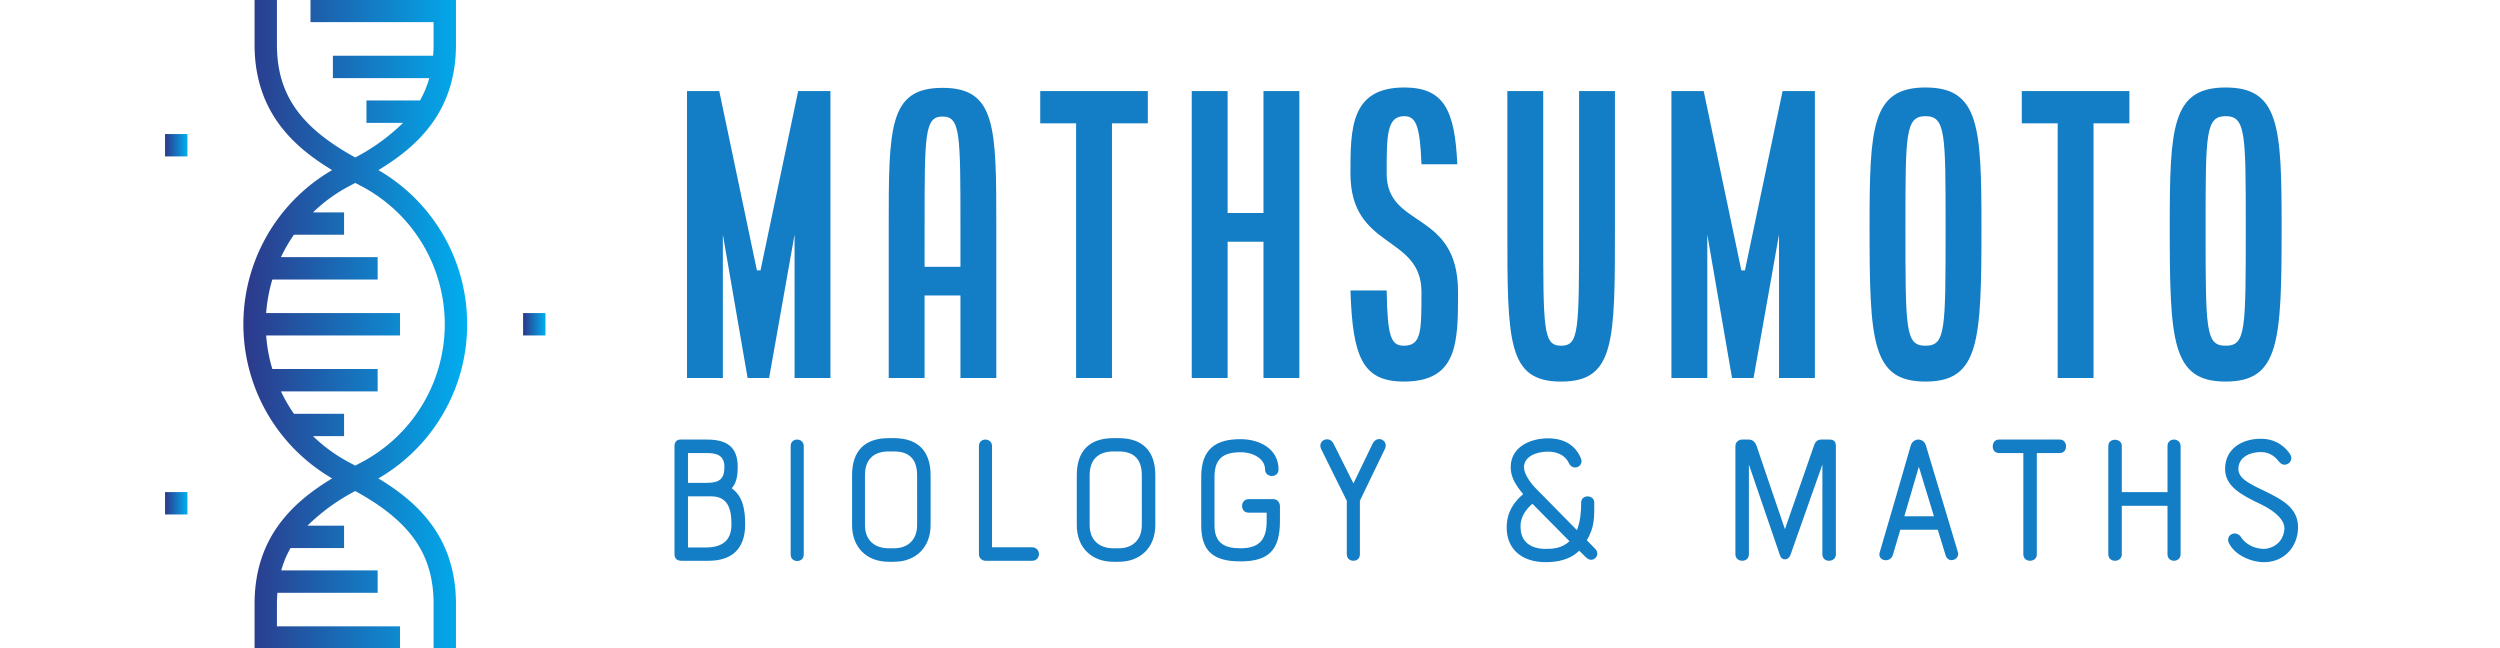
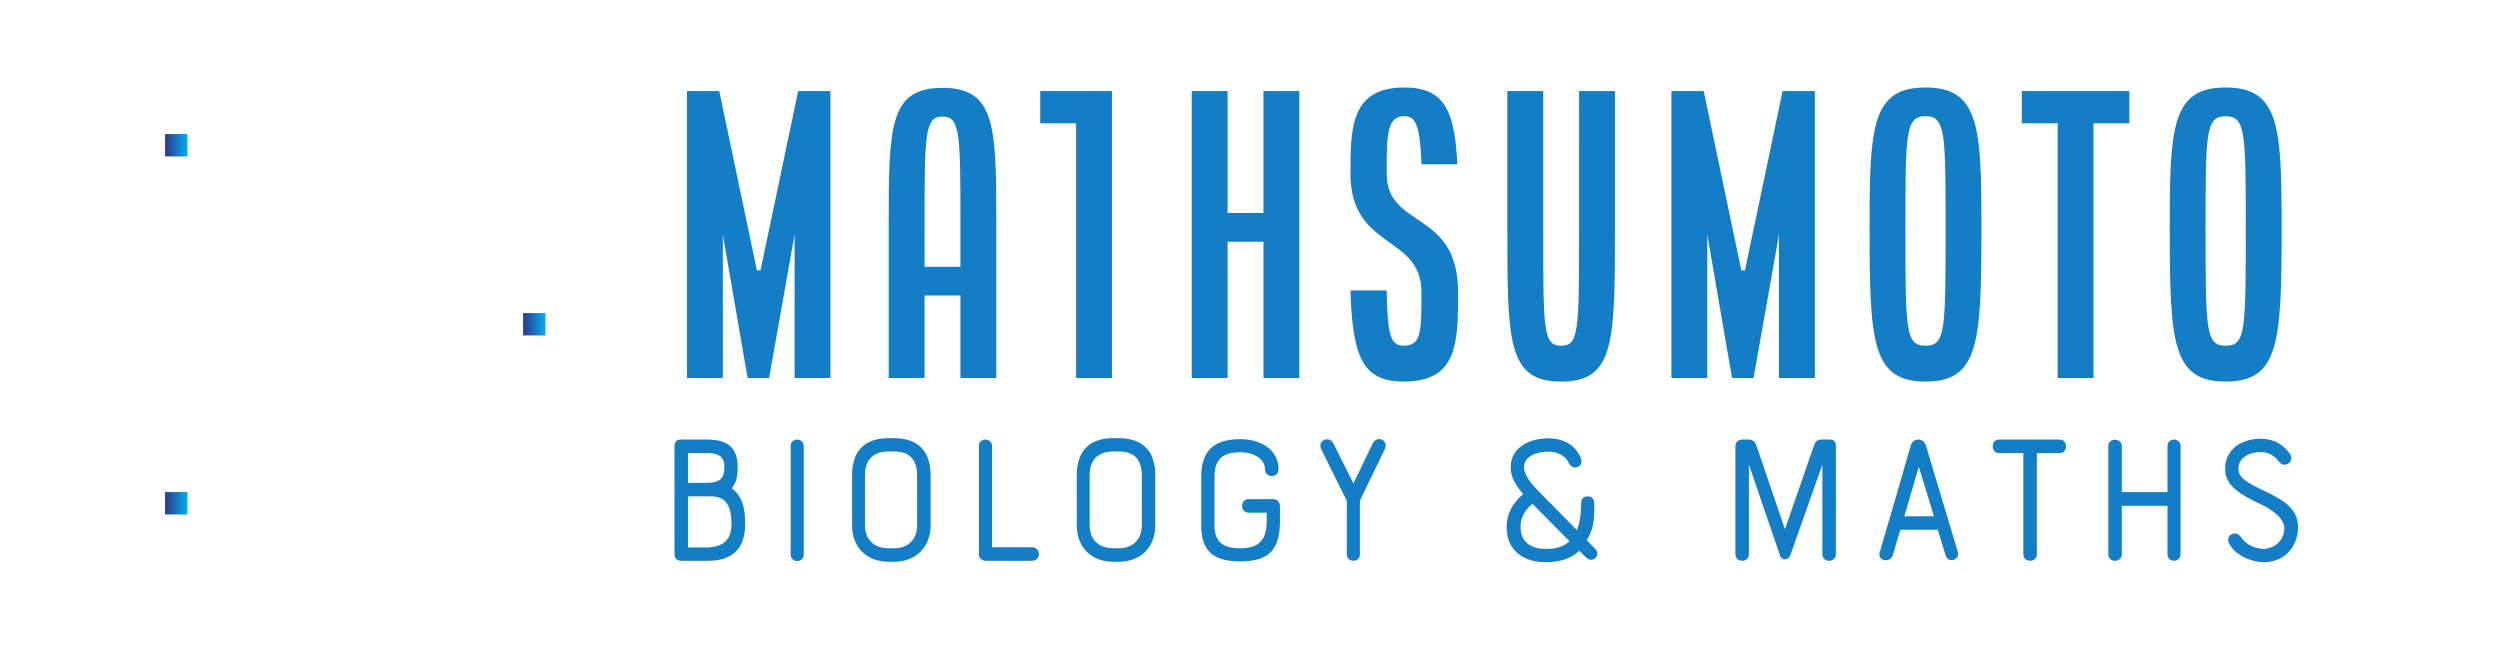
<svg xmlns="http://www.w3.org/2000/svg" xmlns:ns1="http://sodipodi.sourceforge.net/DTD/sodipodi-0.dtd" xmlns:ns2="http://www.inkscape.org/namespaces/inkscape" xmlns:xlink="http://www.w3.org/1999/xlink" version="1.1" width="2700" height="700" viewBox="0 0 2700 700" id="svg900" ns1:docname="logo-color-banner.svg" ns2:version="1.2.2 (b0a8486541, 2022-12-01)" ns2:export-filename="logo-color-banner.png" ns2:export-xdpi="96" ns2:export-ydpi="96">
  <defs id="defs904">
    <linearGradient ns2:collect="always" xlink:href="#SvgjsLinearGradient1062" id="linearGradient2199" gradientTransform="scale(0.587,1.703)" x1="37.464" y1="1.762" x2="71.523" y2="1.762" gradientUnits="userSpaceOnUse" />
    <linearGradient ns2:collect="always" xlink:href="#SvgjsLinearGradient1062" id="linearGradient2201" x1="15" y1="15" x2="17" y2="15" gradientUnits="userSpaceOnUse" />
    <linearGradient ns2:collect="always" xlink:href="#SvgjsLinearGradient1062" id="linearGradient2203" x1="15" y1="47" x2="17" y2="47" gradientUnits="userSpaceOnUse" />
    <linearGradient ns2:collect="always" xlink:href="#SvgjsLinearGradient1062" id="linearGradient2205" x1="47" y1="31" x2="49" y2="31" gradientUnits="userSpaceOnUse" />
    <linearGradient ns2:collect="always" xlink:href="#SvgjsLinearGradient1062" id="linearGradient2207" gradientTransform="scale(0.766,1.306)" x1="19.591" y1="2.297" x2="63.999" y2="2.297" gradientUnits="userSpaceOnUse" />
    <linearGradient ns2:collect="always" xlink:href="#SvgjsLinearGradient1062" id="linearGradient2209" gradientTransform="scale(0.766,1.306)" x1="19.591" y1="2.297" x2="63.999" y2="2.297" gradientUnits="userSpaceOnUse" />
    <defs id="SvgjsDefs1053">
      <linearGradient id="SvgjsLinearGradient1062">
        <stop id="SvgjsStop1063" stop-color="#2d388a" offset="0" />
        <stop id="SvgjsStop1064" stop-color="#00aeef" offset="1" />
      </linearGradient>
    </defs>
  </defs>
  <g id="SvgjsG1055" transform="matrix(12.084,0,0,12.084,-3.002,-36.489)" fill="url(#SvgjsLinearGradient1062)" style="fill:url(#linearGradient2209)">
    <title id="title879">biology-DNA-science-education-dna-deoxyribonucleic-acid</title>
    <g data-name="line expand" id="g889" style="fill:url(#linearGradient2207)">
-       <path d="M 42,32 A 15.905,15.905 0 0 0 34.066,18.222 C 37.705,16.034 41,12.87 41,7 V 3 H 28 v 2 h 11 v 2 c 0,0.343 -0.017,0.674 -0.042,1 H 30 v 2 h 8.616 a 8.791,8.791 0 0 1 -0.831,2 H 33 v 2 h 3.271 A 17.93,17.93 0 0 1 32,17.094 C 27.042,14.368 25,11.418 25,7 V 3 h -2 v 4 c 0,5.87 3.3,9.034 6.934,11.222 a 15.93,15.93 0 0 0 0,27.556 C 26.3,47.966 23,51.13 23,57 v 4 H 36 V 59 H 25 v -2 c 0,-0.343 0.017,-0.674 0.042,-1 H 34 v -2 h -8.616 a 8.791,8.791 0 0 1 0.831,-2 H 31 V 50 H 27.729 A 17.93,17.93 0 0 1 32,46.906 c 4.958,2.726 7,5.676 7,10.094 v 4 h 2 V 57 C 41,51.13 37.7,47.966 34.066,45.778 A 15.905,15.905 0 0 0 42,32 Z M 32.578,44.327 32,44.633 31.422,44.327 A 13.96,13.96 0 0 1 28.226,42 H 31 V 40 H 26.517 A 13.952,13.952 0 0 1 25.36,38 H 34 V 36 H 24.589 A 13.909,13.909 0 0 1 24.037,33 H 36 V 31 H 24.037 a 13.909,13.909 0 0 1 0.552,-3 H 34 v -2 h -8.64 a 13.952,13.952 0 0 1 1.157,-2 H 31 v -2 h -2.774 a 13.96,13.96 0 0 1 3.2,-2.327 L 32,19.367 l 0.578,0.306 a 13.948,13.948 0 0 1 0,24.654 z" id="path881" style="fill:url(#linearGradient2199)" />
      <rect x="15" y="15" width="2" height="2" id="rect883" style="fill:url(#linearGradient2201)" />
      <rect x="15" y="47" width="2" height="2" id="rect885" style="fill:url(#linearGradient2203)" />
      <rect x="47" y="31" width="2" height="2" id="rect887" style="fill:url(#linearGradient2205)" />
    </g>
  </g>
  <g id="SvgjsG1056" transform="matrix(9.683,0,0,9.683,722.577,20.901)" fill="#137dc5">
-     <path d="M 2,40 V 8 h 3.6 l 4.2,20 h 0.4 L 14.4,8 H 18 V 40 H 14 V 24 L 11.16,40 H 8.76 L 6,24 v 16 z m 22.5,0 V 23.2 c 0,-11.16 0,-15.56 6,-15.56 6,0 6,4.4 6,15.56 V 40 h -4 v -9.2 h -4 V 40 Z m 4,-12.4 h 4 v -4.4 c 0,-10.4 0,-12.36 -2,-12.36 -2,0 -2,1.96 -2,12.36 z m 12.9,-16 V 8 h 12 v 3.6 h -4 V 40 h -4 V 11.6 Z M 58.3,40 V 8 h 4 v 13.6 h 4 V 8 h 4 v 32 h -4 V 24.8 h -4 V 40 Z M 76,30.24 h 4.04 c 0.08,5.16 0.48,6.16 1.92,6.16 1.96,0 1.96,-1.64 1.96,-6 C 83.92,24 76,25.72 76,17.2 c 0,-5 0,-9.6 6,-9.6 4.44,0 5.64,2.52 5.92,8.56 h -4 C 83.76,11.8 83.28,10.8 82,10.8 c -1.96,0 -1.96,2.16 -1.96,6.4 0,6.2 7.96,4 7.96,13.2 0,5.6 0,10 -6.04,10 -4.64,0 -5.72,-2.76 -5.96,-10.16 z M 93.5,23.16 V 8 h 4 v 15.16 c 0,11.56 0,13.24 2,13.24 2,0 2,-1.68 2,-13.24 V 8 h 4 v 15.16 c 0,12.8 0,17.24 -6,17.24 -6,0 -6,-4.44 -6,-17.24 z M 111.8,40 V 8 h 3.6 l 4.2,20 h 0.4 l 4.2,-20 h 3.6 v 32 h -4 V 24 l -2.84,16 h -2.4 L 115.8,24 v 16 z m 22.1,-16.84 c 0,-11.16 0.24,-15.56 6.24,-15.56 6,0 6.24,4.4 6.24,15.56 0,12.8 -0.24,17.24 -6.24,17.24 -6,0 -6.24,-4.44 -6.24,-17.24 z m 4,0 c 0,11.56 0,13.24 2.24,13.24 2.24,0 2.24,-1.68 2.24,-13.24 0,-10.4 0,-12.36 -2.24,-12.36 -2.24,0 -2.24,1.96 -2.24,12.36 z M 150.88,11.6 V 8 h 12 v 3.6 h -4 V 40 h -4 V 11.6 Z m 16.5,11.56 c 0,-11.16 0.24,-15.56 6.24,-15.56 6,0 6.24,4.4 6.24,15.56 0,12.8 -0.24,17.24 -6.24,17.24 -6,0 -6.24,-4.44 -6.24,-17.24 z m 4,0 c 0,11.56 0,13.24 2.24,13.24 2.24,0 2.24,-1.68 2.24,-13.24 0,-10.4 0,-12.36 -2.24,-12.36 -2.24,0 -2.24,1.96 -2.24,12.36 z" id="path892" />
+     <path d="M 2,40 V 8 h 3.6 l 4.2,20 h 0.4 L 14.4,8 H 18 V 40 H 14 V 24 L 11.16,40 H 8.76 L 6,24 v 16 z m 22.5,0 V 23.2 c 0,-11.16 0,-15.56 6,-15.56 6,0 6,4.4 6,15.56 V 40 h -4 v -9.2 h -4 V 40 Z m 4,-12.4 h 4 v -4.4 c 0,-10.4 0,-12.36 -2,-12.36 -2,0 -2,1.96 -2,12.36 z m 12.9,-16 V 8 h 12 h -4 V 40 h -4 V 11.6 Z M 58.3,40 V 8 h 4 v 13.6 h 4 V 8 h 4 v 32 h -4 V 24.8 h -4 V 40 Z M 76,30.24 h 4.04 c 0.08,5.16 0.48,6.16 1.92,6.16 1.96,0 1.96,-1.64 1.96,-6 C 83.92,24 76,25.72 76,17.2 c 0,-5 0,-9.6 6,-9.6 4.44,0 5.64,2.52 5.92,8.56 h -4 C 83.76,11.8 83.28,10.8 82,10.8 c -1.96,0 -1.96,2.16 -1.96,6.4 0,6.2 7.96,4 7.96,13.2 0,5.6 0,10 -6.04,10 -4.64,0 -5.72,-2.76 -5.96,-10.16 z M 93.5,23.16 V 8 h 4 v 15.16 c 0,11.56 0,13.24 2,13.24 2,0 2,-1.68 2,-13.24 V 8 h 4 v 15.16 c 0,12.8 0,17.24 -6,17.24 -6,0 -6,-4.44 -6,-17.24 z M 111.8,40 V 8 h 3.6 l 4.2,20 h 0.4 l 4.2,-20 h 3.6 v 32 h -4 V 24 l -2.84,16 h -2.4 L 115.8,24 v 16 z m 22.1,-16.84 c 0,-11.16 0.24,-15.56 6.24,-15.56 6,0 6.24,4.4 6.24,15.56 0,12.8 -0.24,17.24 -6.24,17.24 -6,0 -6.24,-4.44 -6.24,-17.24 z m 4,0 c 0,11.56 0,13.24 2.24,13.24 2.24,0 2.24,-1.68 2.24,-13.24 0,-10.4 0,-12.36 -2.24,-12.36 -2.24,0 -2.24,1.96 -2.24,12.36 z M 150.88,11.6 V 8 h 12 v 3.6 h -4 V 40 h -4 V 11.6 Z m 16.5,11.56 c 0,-11.16 0.24,-15.56 6.24,-15.56 6,0 6.24,4.4 6.24,15.56 0,12.8 -0.24,17.24 -6.24,17.24 -6,0 -6.24,-4.44 -6.24,-17.24 z m 4,0 c 0,11.56 0,13.24 2.24,13.24 2.24,0 2.24,-1.68 2.24,-13.24 0,-10.4 0,-12.36 -2.24,-12.36 -2.24,0 -2.24,1.96 -2.24,12.36 z" id="path892" />
  </g>
  <g id="SvgjsG1057" transform="matrix(10.873,0,0,10.873,701.256,394.696)" fill="#137dc5" style="display:inline">
    <path d="M 2.5,18.72 V 8 C 2.5,7.68 2.66,7.36 3.1,7.36 h 2.62 c 1.98,0 3.06,0.72 3.06,2.72 0,0.8 -0.1,1.58 -0.6,2.12 1.14,0.8 1.34,2.18 1.34,3.58 0,2.46 -1.34,3.62 -3.64,3.62 H 3.2 c -0.34,0 -0.7,-0.12 -0.7,-0.68 z m 1.34,-0.64 h 1.74 c 1.66,0 2.58,-0.68 2.58,-2.3 C 8.16,14.12 7.74,13 6.12,13 H 3.84 Z m 3.62,-8 C 7.46,8.88 6.62,8.7 5.72,8.7 H 3.84 v 2.96 h 1.84 c 1.26,0 1.78,-0.36 1.78,-1.58 z m 6.58,8.7 V 8 c 0,-0.42 0.32,-0.64 0.64,-0.64 0.32,0 0.66,0.22 0.66,0.64 v 10.78 c 0,0.86 -1.3,0.86 -1.3,0 z m 6.1,-2.92 V 10.9 c 0,-2.4 1.24,-3.68 3.64,-3.68 h 0.52 c 2.38,0 3.64,1.28 3.64,3.68 v 4.96 c 0,2.2 -1.46,3.64 -3.64,3.64 h -0.52 c -2.22,0 -3.64,-1.46 -3.64,-3.64 z m 3.64,2.3 h 0.52 c 1.44,0 2.3,-0.9 2.3,-2.3 V 10.9 c 0,-1.56 -0.76,-2.36 -2.3,-2.36 h -0.52 c -1.52,0 -2.36,0.82 -2.36,2.36 v 4.96 c 0,1.46 0.92,2.3 2.36,2.3 z m 8.96,0.6 V 8 c 0,-0.42 0.32,-0.64 0.64,-0.64 0.32,0 0.66,0.22 0.66,0.64 v 10.06 h 3.98 c 0.44,0 0.68,0.34 0.68,0.68 0,0.34 -0.24,0.66 -0.68,0.66 H 33.4 c -0.4,0 -0.66,-0.32 -0.66,-0.64 z m 9.72,-2.9 V 10.9 c 0,-2.4 1.24,-3.68 3.64,-3.68 h 0.52 c 2.38,0 3.64,1.28 3.64,3.68 v 4.96 c 0,2.2 -1.46,3.64 -3.64,3.64 H 46.1 c -2.22,0 -3.64,-1.46 -3.64,-3.64 z m 3.64,2.3 h 0.52 c 1.44,0 2.3,-0.9 2.3,-2.3 V 10.9 c 0,-1.56 -0.76,-2.36 -2.3,-2.36 H 46.1 c -1.52,0 -2.36,0.82 -2.36,2.36 v 4.96 c 0,1.46 0.92,2.3 2.36,2.3 z m 8.72,-2.28 v -4.82 c 0,-2.88 1.58,-3.74 3.9,-3.74 1.92,0 3.78,0.98 3.78,3 0,0.44 -0.32,0.66 -0.66,0.66 -0.34,0 -0.68,-0.22 -0.68,-0.66 0,-1.02 -1.12,-1.7 -2.44,-1.7 -1.82,0 -2.58,0.74 -2.58,2.44 v 4.82 c 0,1.74 0.96,2.28 2.58,2.28 1.92,0 2.6,-0.92 2.6,-2.7 v -0.84 h -1.8 c -0.42,0 -0.64,-0.32 -0.64,-0.66 0,-0.34 0.22,-0.68 0.64,-0.68 h 2.5 c 0.4,0 0.62,0.4 0.62,0.68 v 1.5 c 0,2.88 -1.12,4 -3.92,4 -2.64,0 -3.9,-0.96 -3.9,-3.58 z M 73.06,8.3 70.58,13.44 v 5.32 c 0,0.44 -0.32,0.64 -0.64,0.64 -0.34,0 -0.66,-0.22 -0.66,-0.64 V 13.44 L 66.74,8.32 c -0.42,-0.88 0.8,-1.4 1.22,-0.56 l 1.98,3.96 1.9,-3.94 c 0.44,-0.92 1.64,-0.34 1.22,0.52 z m 20.06,9.06 0.84,0.86 c 0.6,0.62 -0.26,1.48 -0.86,0.88 0,0 -0.02,0.02 -0.74,-0.7 -0.92,0.92 -2.2,1.14 -3.34,1.14 -2.24,0 -3.86,-1.2 -3.86,-3.44 0,-1.5 0.68,-2.5 1.64,-3.32 -0.76,-0.9 -1.24,-1.7 -1.24,-2.66 0,-2.12 2.08,-2.88 3.7,-2.88 1.68,0 2.76,0.74 3.28,2 0.32,0.8 -0.8,1.3 -1.2,0.46 -0.42,-0.88 -1.3,-1.14 -2.08,-1.14 -1.18,0 -2.38,0.5 -2.38,1.54 0,0.7 0.66,1.6 1.26,2.2 l 4,4.06 c 0.34,-0.88 0.42,-1.82 0.42,-2.74 0,-0.84 1.3,-0.8 1.3,0 0,1.38 0.06,2.42 -0.74,3.74 z m -1.72,0.1 -3.68,-3.72 c -0.48,0.4 -1.24,1.2 -1.18,2.36 0.02,1.44 1.04,2.12 2.48,2.12 0.72,0 1.6,-0.04 2.38,-0.76 z m 25.12,1.3 V 9.84 l -3.18,9 c -0.18,0.5 -0.84,0.62 -1.04,0 l -3.08,-9 v 8.92 c 0,0.42 -0.32,0.64 -0.66,0.64 -0.34,0 -0.68,-0.22 -0.68,-0.64 V 8.02 c 0,-0.38 0.28,-0.66 0.68,-0.66 h 0.64 c 0.44,0 0.68,0.32 0.78,0.62 0.96,2.86 1.84,5.4 2.82,8.28 l 2.9,-8.34 c 0.1,-0.28 0.28,-0.56 0.7,-0.56 h 0.8 c 0.58,0 0.66,0.32 0.66,0.64 v 10.76 c 0,0.42 -0.34,0.64 -0.68,0.64 -0.34,0 -0.66,-0.22 -0.66,-0.64 z m 12.24,0.1 -0.78,-2.54 h -3.72 l -0.74,2.5 c -0.26,0.86 -1.58,0.6 -1.3,-0.28 1.04,-3.5 2.06,-7.06 3.08,-10.6 0.12,-0.38 0.44,-0.58 0.76,-0.58 0.3,0 0.62,0.2 0.74,0.58 l 3.18,10.6 c 0.22,0.76 -0.96,1.18 -1.22,0.32 z m -2.66,-8.8 -1.44,4.92 h 2.94 c -0.5,-1.68 -0.96,-3.12 -1.5,-4.92 z m 7.96,-2.7 h 6.04 c 0.42,0 0.62,0.34 0.62,0.68 0,0.34 -0.2,0.66 -0.62,0.66 h -2.28 v 10.06 c 0,0.42 -0.34,0.64 -0.68,0.64 -0.34,0 -0.66,-0.22 -0.66,-0.64 V 8.7 h -2.42 c -0.42,0 -0.62,-0.32 -0.62,-0.66 0,-0.34 0.2,-0.68 0.62,-0.68 z m 10.86,11.4 V 8 c 0,-0.42 0.32,-0.62 0.66,-0.62 0.34,0 0.68,0.2 0.68,0.62 v 4.58 h 4.54 V 8 c 0,-0.42 0.32,-0.64 0.64,-0.64 0.32,0 0.66,0.22 0.66,0.64 v 10.76 c 0,0.42 -0.34,0.64 -0.66,0.64 -0.32,0 -0.64,-0.22 -0.64,-0.64 v -4.82 h -4.54 v 4.82 c 0,0.42 -0.34,0.64 -0.68,0.64 -0.34,0 -0.66,-0.22 -0.66,-0.64 z m 12,-1.08 c -0.44,-0.82 0.68,-1.42 1.2,-0.6 0.26,0.42 1.04,1.14 2.28,1.14 0.52,0 1.82,-0.38 2,-1.86 0.12,-0.9 -0.74,-1.78 -2.22,-2.52 -2.08,-0.98 -3.66,-1.84 -3.66,-3.56 0,-2.04 1.72,-3 3.56,-3 1.66,0 2.58,1.02 2.9,1.54 0.46,0.74 -0.54,1.46 -1.1,0.74 -0.28,-0.36 -0.82,-0.96 -1.8,-0.96 -1.1,0 -2.24,0.52 -2.24,1.68 0,0.92 1.02,1.44 2.54,2.16 1.78,0.88 3.64,1.74 3.36,4.08 -0.22,1.84 -1.62,3.02 -3.34,3.02 -1.3,0 -2.9,-0.7 -3.48,-1.86 z" id="path895" />
  </g>
</svg>